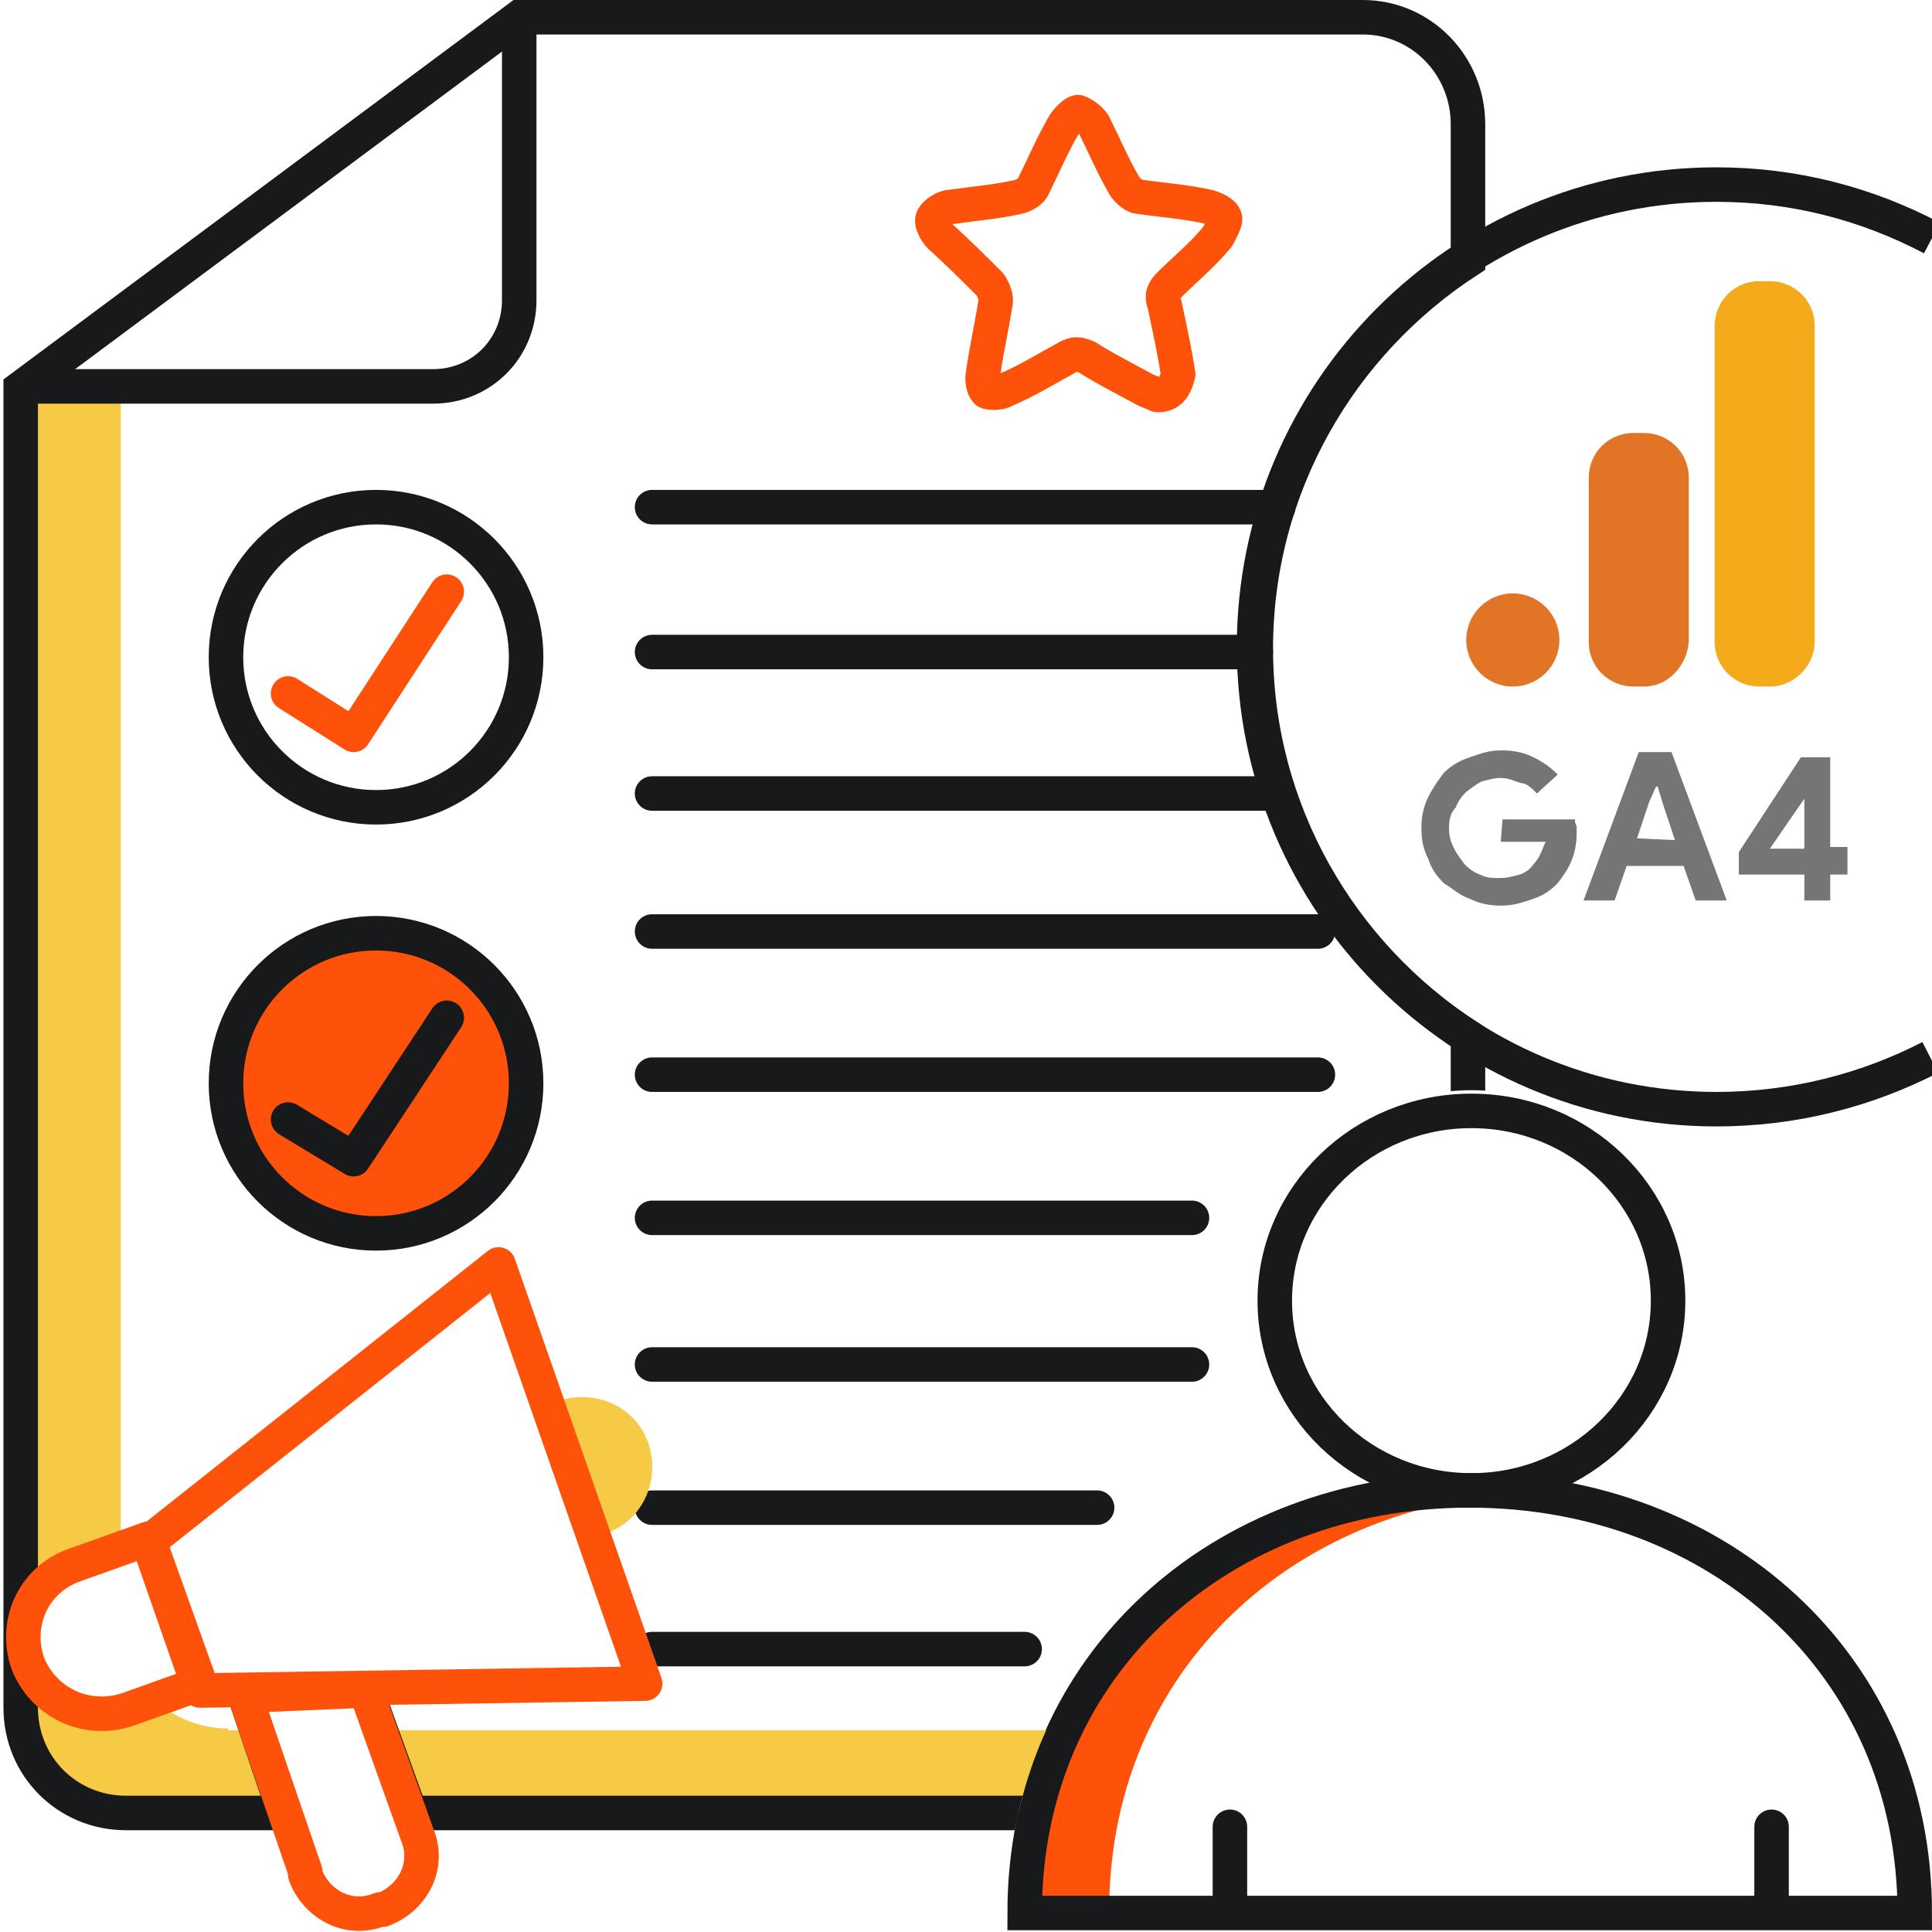
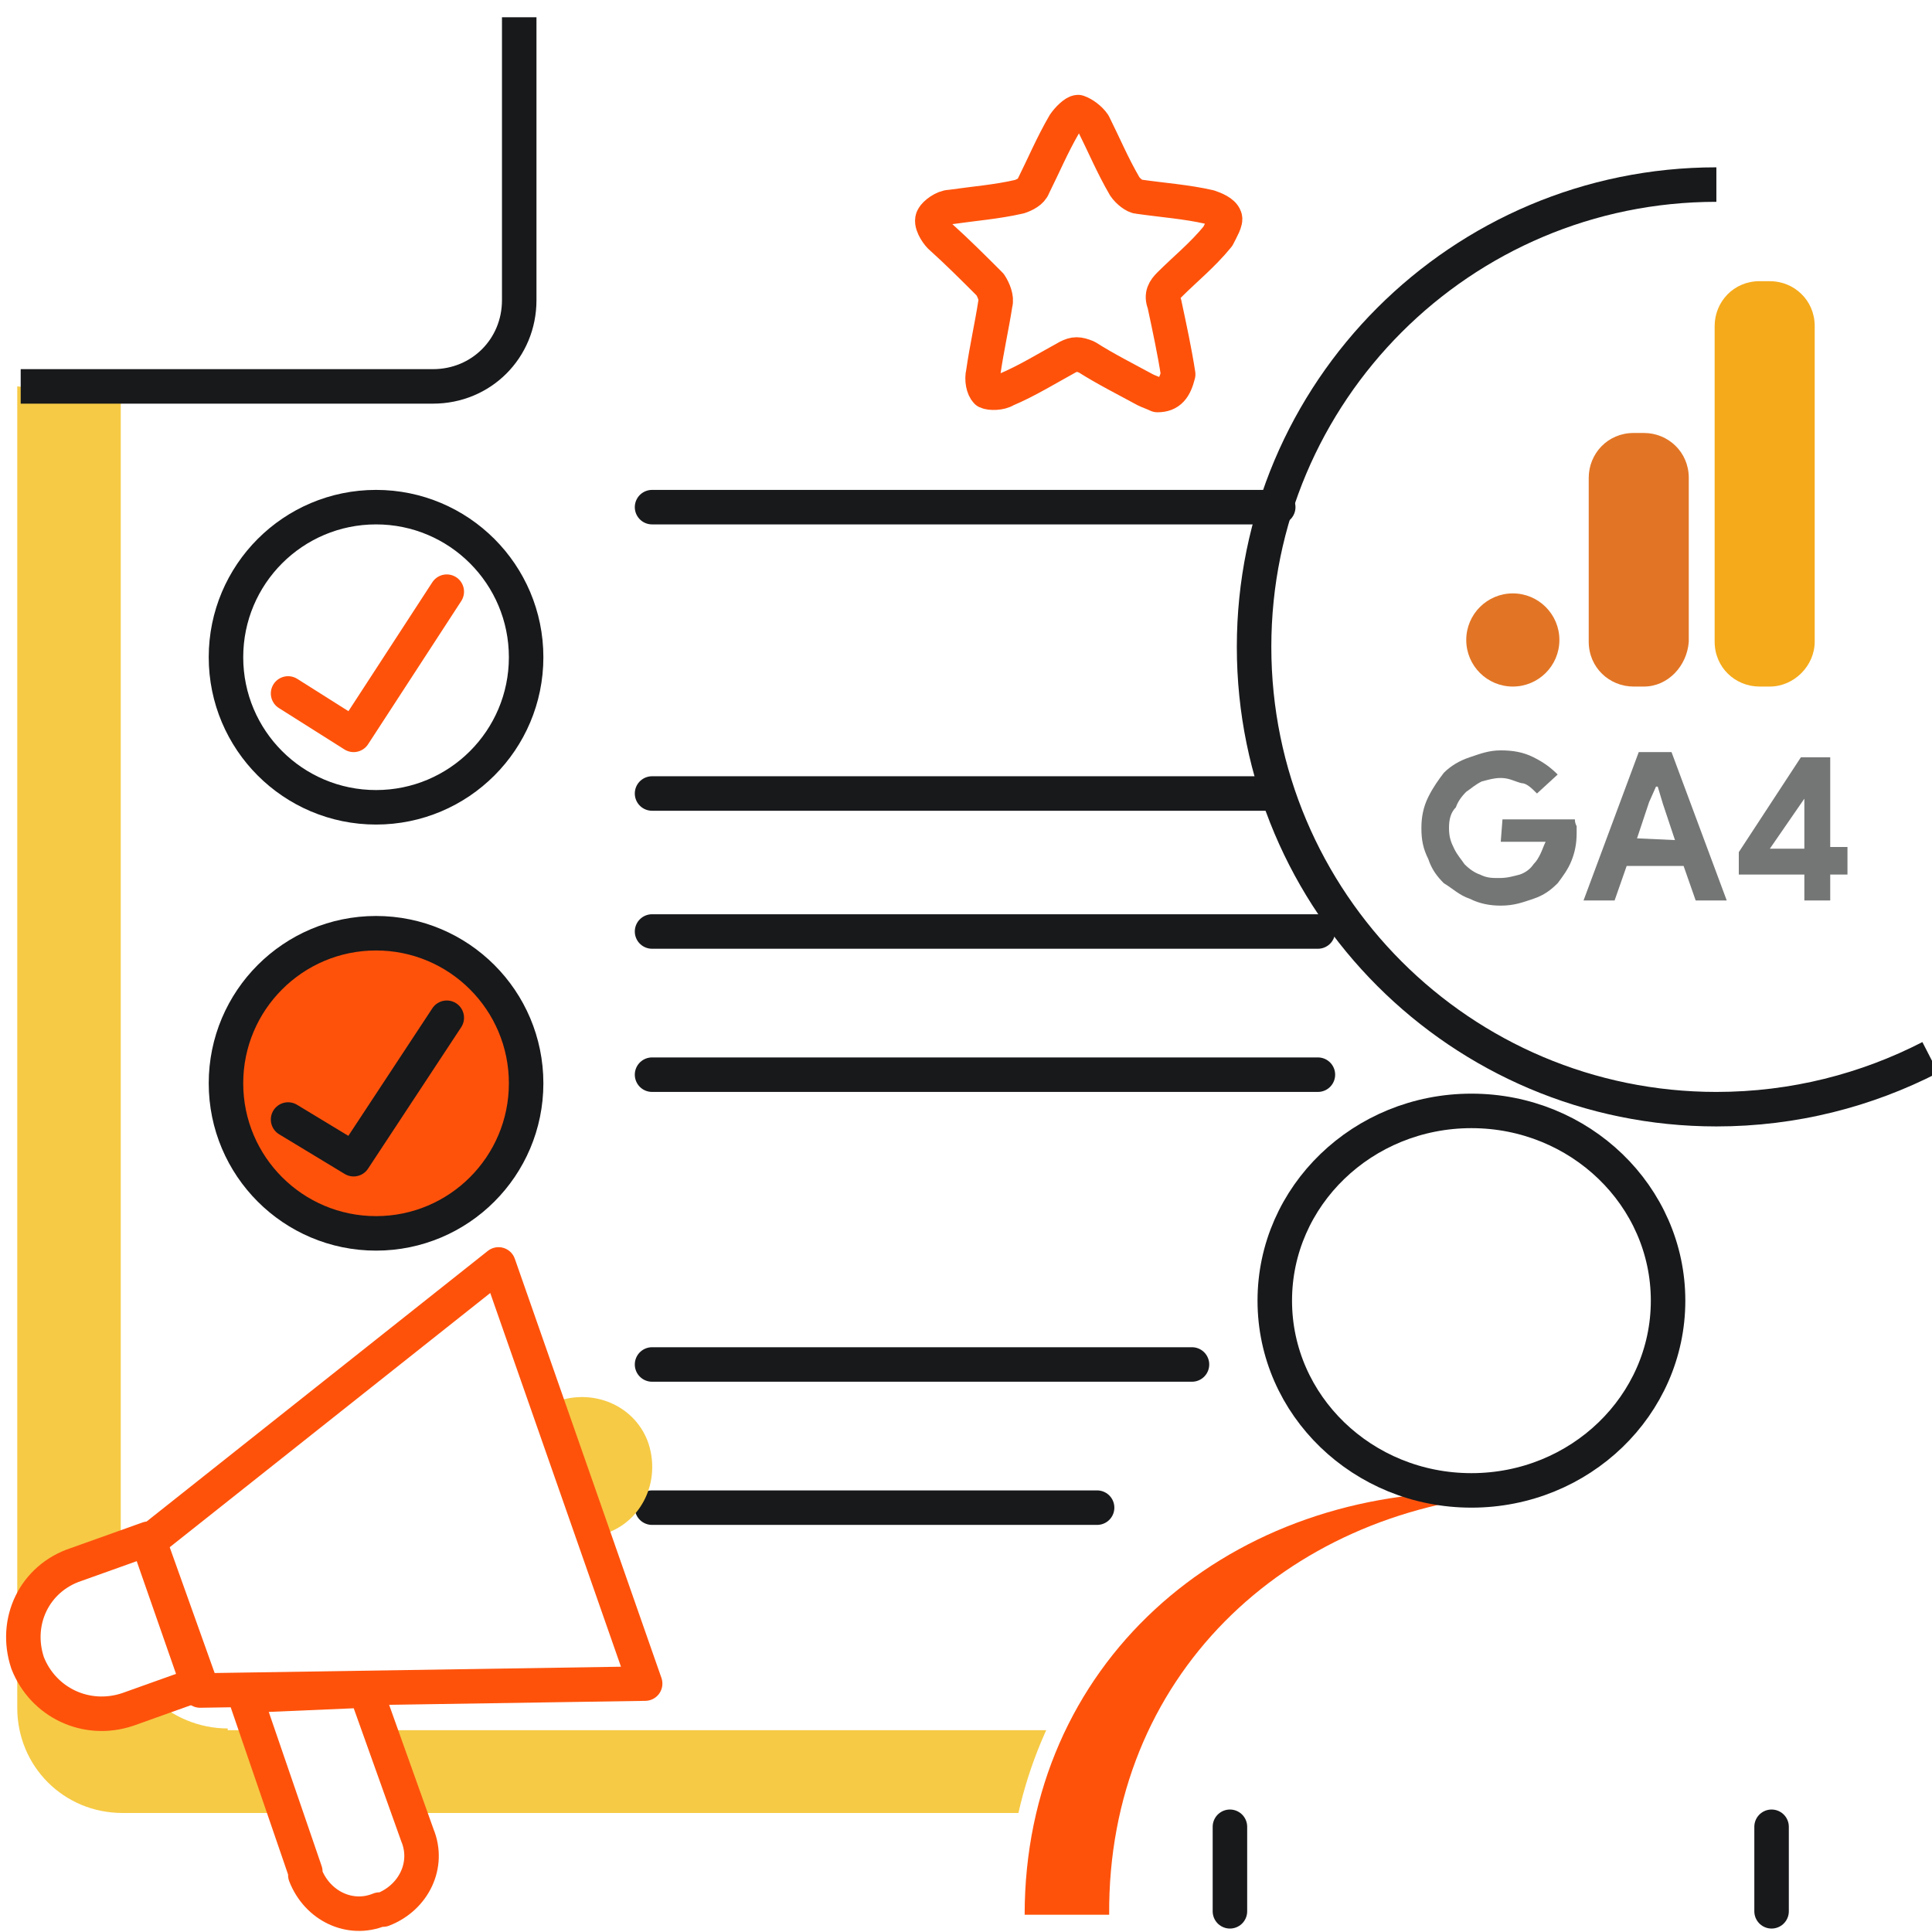
<svg xmlns="http://www.w3.org/2000/svg" xmlns:xlink="http://www.w3.org/1999/xlink" version="1.1" id="Layer_1" x="0px" y="0px" viewBox="0 0 112 112" style="enable-background:new 0 0 112 112;" xml:space="preserve">
  <style type="text/css">
	.st0{fill:none;stroke:#FE520B;stroke-width:2;stroke-linecap:round;stroke-linejoin:round;stroke-miterlimit:10;}
	.st1{fill:#FE520B;}
	.st2{fill:none;stroke:#17191B;stroke-width:2;stroke-miterlimit:10;}
	.st3{fill:none;stroke:#17191B;stroke-width:2;stroke-linecap:round;stroke-miterlimit:10;}
	.st4{fill:none;stroke:#17191B;stroke-width:2;stroke-linecap:round;stroke-linejoin:round;stroke-miterlimit:10;}
	.st5{fill:#FE520B;stroke:#17191B;stroke-width:2;stroke-miterlimit:10;}
	.st6{clip-path:url(#SVGID_00000065036423987995592520000015940380052545040020_);}
	.st7{fill:#F6CA45;}
	.st8{fill:none;stroke:#FE520B;stroke-width:2;stroke-linecap:round;stroke-linejoin:round;}
	.st9{fill:#F5AA1B;}
	.st10{fill:#E27525;}
	.st11{fill:#747575;}
</style>
  <g id="Layer_1_00000109030834025645778730000007209717330817053857_">
    <path class="st0" d="M67.1,22.9c-0.2-0.1-0.5-0.2-0.7-0.3c-1.1-0.6-2.3-1.2-3.4-1.9c-0.5-0.2-0.7-0.2-1.1,0   c-1.1,0.6-2.4,1.4-3.6,1.9c-0.3,0.2-0.9,0.2-1.1,0.1C57,22.5,56.9,22,57,21.6c0.2-1.4,0.5-2.7,0.7-4c0.1-0.3-0.1-0.8-0.3-1.1   c-1-1-1.9-1.9-2.9-2.8c-0.2-0.2-0.6-0.8-0.4-1.1c0.1-0.2,0.6-0.6,1-0.6c1.4-0.2,2.7-0.3,4-0.6c0.3-0.1,0.7-0.3,0.8-0.6   c0.6-1.2,1.1-2.4,1.8-3.6c0.2-0.3,0.6-0.7,0.8-0.7c0.3,0.1,0.7,0.4,0.9,0.7c0.6,1.2,1.1,2.4,1.8,3.6c0.2,0.3,0.6,0.6,0.8,0.6   c1.4,0.2,2.8,0.3,4.1,0.6c0.3,0.1,0.8,0.3,0.9,0.6c0.1,0.2-0.2,0.7-0.4,1.1c-0.9,1.1-1.9,1.9-2.8,2.8c-0.3,0.3-0.5,0.6-0.3,1.1   c0.3,1.4,0.6,2.8,0.8,4.1C68.1,22.5,67.8,22.9,67.1,22.9z" />
    <g>
      <path class="st1" d="M87.6,86.6c-0.8-0.1-1.6-0.1-2.4-0.1c-14.3,0-25.8,10-25.8,24.5c0,0,4.1,0,4.9,0    C64.2,97.2,74.5,87.6,87.6,86.6z" />
      <g>
-         <path id="XMLID_00000022561057780632848030000005020259606312371386_" class="st2" d="M111,110.9c0-14.5-11.5-24.5-25.8-24.5     s-25.8,10-25.8,24.5H111z" />
-       </g>
+         </g>
      <g>
        <ellipse class="st2" cx="85.3" cy="75.4" rx="11.4" ry="11" />
        <line class="st3" x1="71.3" y1="110.8" x2="71.3" y2="105.9" />
        <line class="st3" x1="102.7" y1="110.8" x2="102.7" y2="105.9" />
      </g>
    </g>
    <g>
      <line class="st4" x1="37.8" y1="29.4" x2="74.1" y2="29.4" />
      <g>
        <g>
          <circle class="st2" cx="21.8" cy="38.1" r="8.7" />
          <polyline class="st0" points="16.7,40.2 20.5,42.6 25.9,34.3     " />
        </g>
-         <line class="st4" x1="37.8" y1="37.8" x2="72.8" y2="37.8" />
        <line class="st4" x1="37.8" y1="46" x2="73.9" y2="46" />
      </g>
    </g>
    <g>
      <line class="st4" x1="37.8" y1="54" x2="76.4" y2="54" />
      <g>
        <g>
          <circle class="st5" cx="21.8" cy="62.8" r="8.7" />
          <polyline class="st4" points="16.7,64.9 20.5,67.2 25.9,59     " />
        </g>
        <line class="st4" x1="37.8" y1="62.3" x2="76.4" y2="62.3" />
-         <line class="st4" x1="37.8" y1="70.6" x2="69.1" y2="70.6" />
      </g>
    </g>
    <g>
      <line class="st4" x1="37.8" y1="79.1" x2="69.1" y2="79.1" />
      <g>
        <line class="st4" x1="37.8" y1="87.4" x2="63.6" y2="87.4" />
-         <line class="st4" x1="37.8" y1="95.6" x2="59.4" y2="95.6" />
      </g>
    </g>
    <g>
      <g>
        <defs>
          <path id="SVGID_1_" d="M58.4,111.9v-1c0-12.7,8.8-22.7,21.2-25c-4-2-6.7-6-6.7-10.7c0-6.6,5.6-12,12.4-12s12.4,5.4,12.4,12      c0,4.7-2.8,8.7-6.8,10.7c12.3,2.4,21,12.3,21,24.9v1V0H0.1v111.9H58.4z" />
        </defs>
        <clipPath id="SVGID_00000083072717785921477580000016030365613391608979_">
          <use xlink:href="#SVGID_1_" style="overflow:visible;" />
        </clipPath>
        <g style="clip-path:url(#SVGID_00000083072717785921477580000016030365613391608979_);">
          <g>
            <path class="st7" d="M14.9,100.3h-1.7v-0.1c-1.7,0-3.2-0.7-4.3-1.7l-1.6,0.6c-2.4,0.8-4.9-0.4-5.9-2.7       c-0.8-2.4,0.5-4.9,2.8-5.7l2.8-1V22.5h-5l-1-0.1V99c0,3.4,2.7,6.1,6.1,6.1h9.3L14.9,100.3z" />
            <path class="st7" d="M22.1,100.3l1.7,4.8h55.1c2.9,0,5.4-2.1,5.9-4.8H22.1z" />
          </g>
          <path class="st2" d="M1.2,22.4h23.9c2.8,0,5-2.2,5-5V1" />
-           <path class="st2" d="M72.8,37.6c0-9.4,4.9-17.7,12.3-22.5V7.2C85.1,3.8,82.4,1,79,1H30.1L1.2,22.5V29V99c0,3.4,2.7,6.1,6.1,6.1      h9.2l-2.3-6.8l7-0.4l2.6,7.2H79c3.4,0,6.1-2.7,6.1-6.1V60.1C77.7,55.3,72.8,47,72.8,37.6z" />
        </g>
      </g>
    </g>
  </g>
  <g>
    <path class="st7" d="M35.1,88.9c2.1-0.7,3.2-3,2.5-5.2c-0.7-2.1-3-3.2-5.2-2.5l0,0" />
    <polygon class="st8" points="28.9,73.3 37.4,97.6 11.6,98 8.6,89.4  " />
    <path class="st8" d="M7.4,99.1l4.2-1.5l-3-8.4l-4.2,1.5c-2.4,0.8-3.6,3.3-2.8,5.7l0,0l0,0C2.5,98.7,5,99.9,7.4,99.1L7.4,99.1z" />
    <path class="st8" d="M21.2,98l3,8.4c0.7,1.7-0.2,3.6-2,4.3c0,0,0,0-0.2,0l0,0c-1.7,0.7-3.6-0.2-4.3-2c0,0,0,0,0-0.2l-3.5-10.2   L21.2,98z" />
  </g>
  <g>
    <path class="st9" d="M102.6,39.8H102c-1.4,0-2.6-1.1-2.6-2.6V18.9c0-1.4,1.1-2.6,2.6-2.6h0.6c1.4,0,2.6,1.1,2.6,2.6v18.3   C105.2,38.6,104,39.8,102.6,39.8z" />
    <path class="st10" d="M95.3,39.8h-0.6c-1.4,0-2.6-1.1-2.6-2.6v-9.5c0-1.4,1.1-2.6,2.6-2.6h0.6c1.4,0,2.6,1.1,2.6,2.6v9.5   C97.8,38.6,96.7,39.8,95.3,39.8z" />
    <circle class="st10" cx="87.7" cy="37.1" r="2.7" />
    <g>
      <g>
        <path class="st11" d="M87.1,47.5h4.2c0,0.1,0,0.2,0.1,0.4c0,0.1,0,0.3,0,0.4c0,0.6-0.1,1.1-0.3,1.6s-0.5,0.9-0.8,1.3     c-0.4,0.4-0.8,0.7-1.4,0.9c-0.6,0.2-1.1,0.4-1.9,0.4c-0.6,0-1.2-0.1-1.8-0.4c-0.6-0.2-1-0.6-1.5-0.9c-0.4-0.4-0.7-0.8-0.9-1.4     c-0.3-0.6-0.4-1.1-0.4-1.8c0-0.6,0.1-1.2,0.4-1.8c0.3-0.6,0.6-1,0.9-1.4c0.4-0.4,0.9-0.7,1.5-0.9s1.1-0.4,1.8-0.4     c0.7,0,1.3,0.1,1.9,0.4c0.6,0.3,1,0.6,1.4,1L89.1,46c-0.3-0.3-0.6-0.6-0.9-0.6c-0.4-0.1-0.7-0.3-1.2-0.3c-0.4,0-0.7,0.1-1.1,0.2     c-0.4,0.2-0.6,0.4-0.9,0.6c-0.3,0.3-0.5,0.6-0.6,0.9C84.1,47.1,84,47.5,84,48s0.1,0.8,0.3,1.2s0.4,0.6,0.6,0.9     c0.3,0.3,0.6,0.5,0.9,0.6c0.4,0.2,0.7,0.2,1.1,0.2c0.5,0,0.8-0.1,1.2-0.2c0.3-0.1,0.6-0.3,0.8-0.6c0.2-0.2,0.3-0.4,0.4-0.6     s0.2-0.5,0.3-0.7H87L87.1,47.5L87.1,47.5z" />
        <path class="st11" d="M95,43.6h1.9l3.2,8.6h-1.8l-0.7-2h-3.3l-0.7,2h-1.8L95,43.6z M97.1,48.7l-0.7-2.1l-0.3-1H96l-0.4,0.9     l-0.7,2.1L97.1,48.7L97.1,48.7z" />
        <path class="st11" d="M104.6,52.2v-1.5h-3.8v-1.3l3.6-5.5h1.7v5.2h1v1.6h-1v1.5H104.6z M104.6,46.3L104.6,46.3l-2,2.9h2     C104.6,49.2,104.6,46.3,104.6,46.3z" />
      </g>
    </g>
  </g>
-   <path class="st2" d="M111.9,61.3c-3.7,1.9-7.9,3-12.4,3c-14.8,0-26.8-12-26.8-26.8s12-26.8,26.8-26.8c4.5,0,8.7,1.1,12.5,3.1" />
+   <path class="st2" d="M111.9,61.3c-3.7,1.9-7.9,3-12.4,3c-14.8,0-26.8-12-26.8-26.8s12-26.8,26.8-26.8" />
</svg>